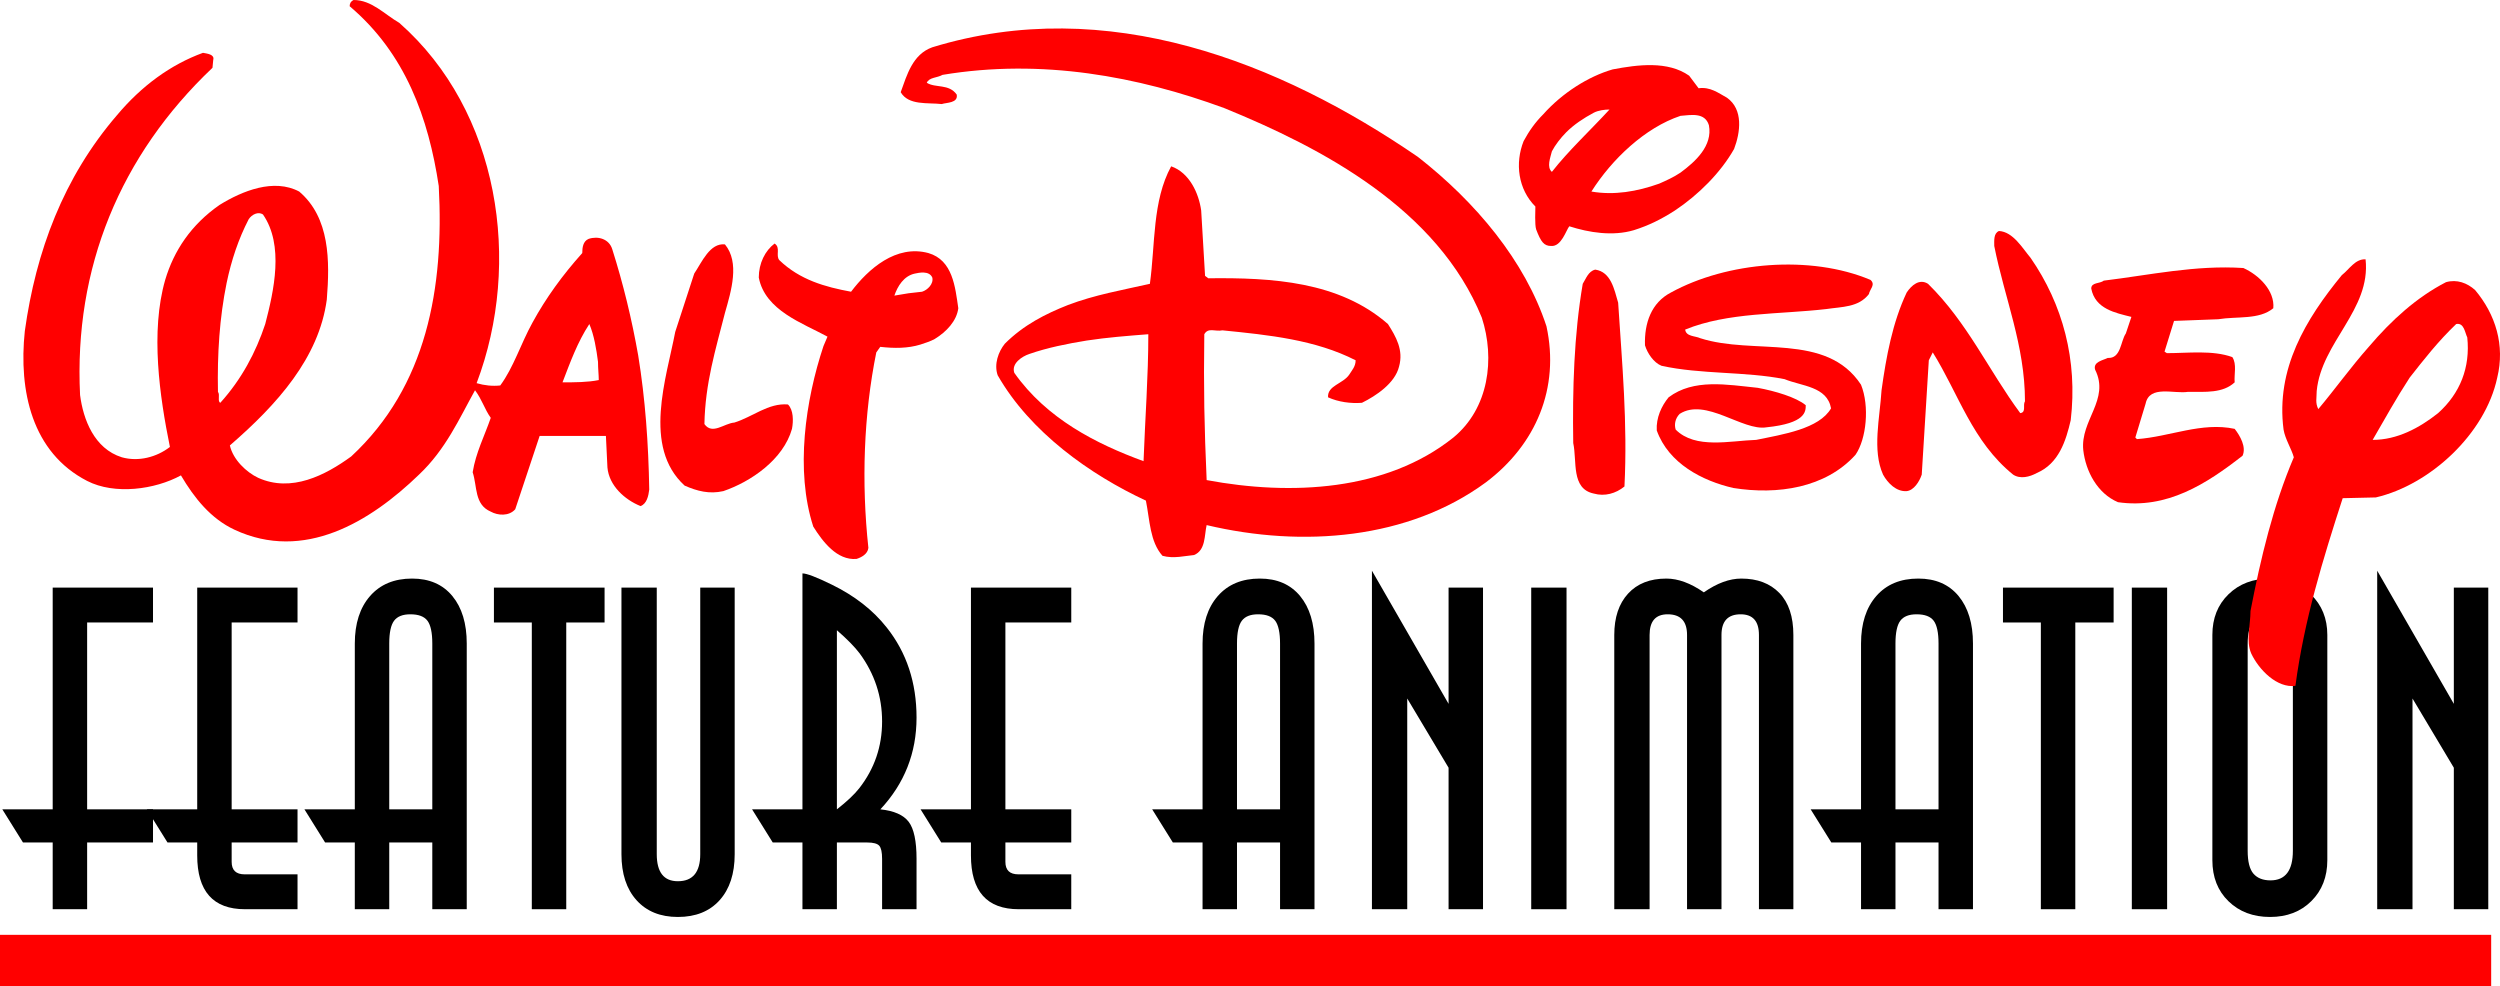
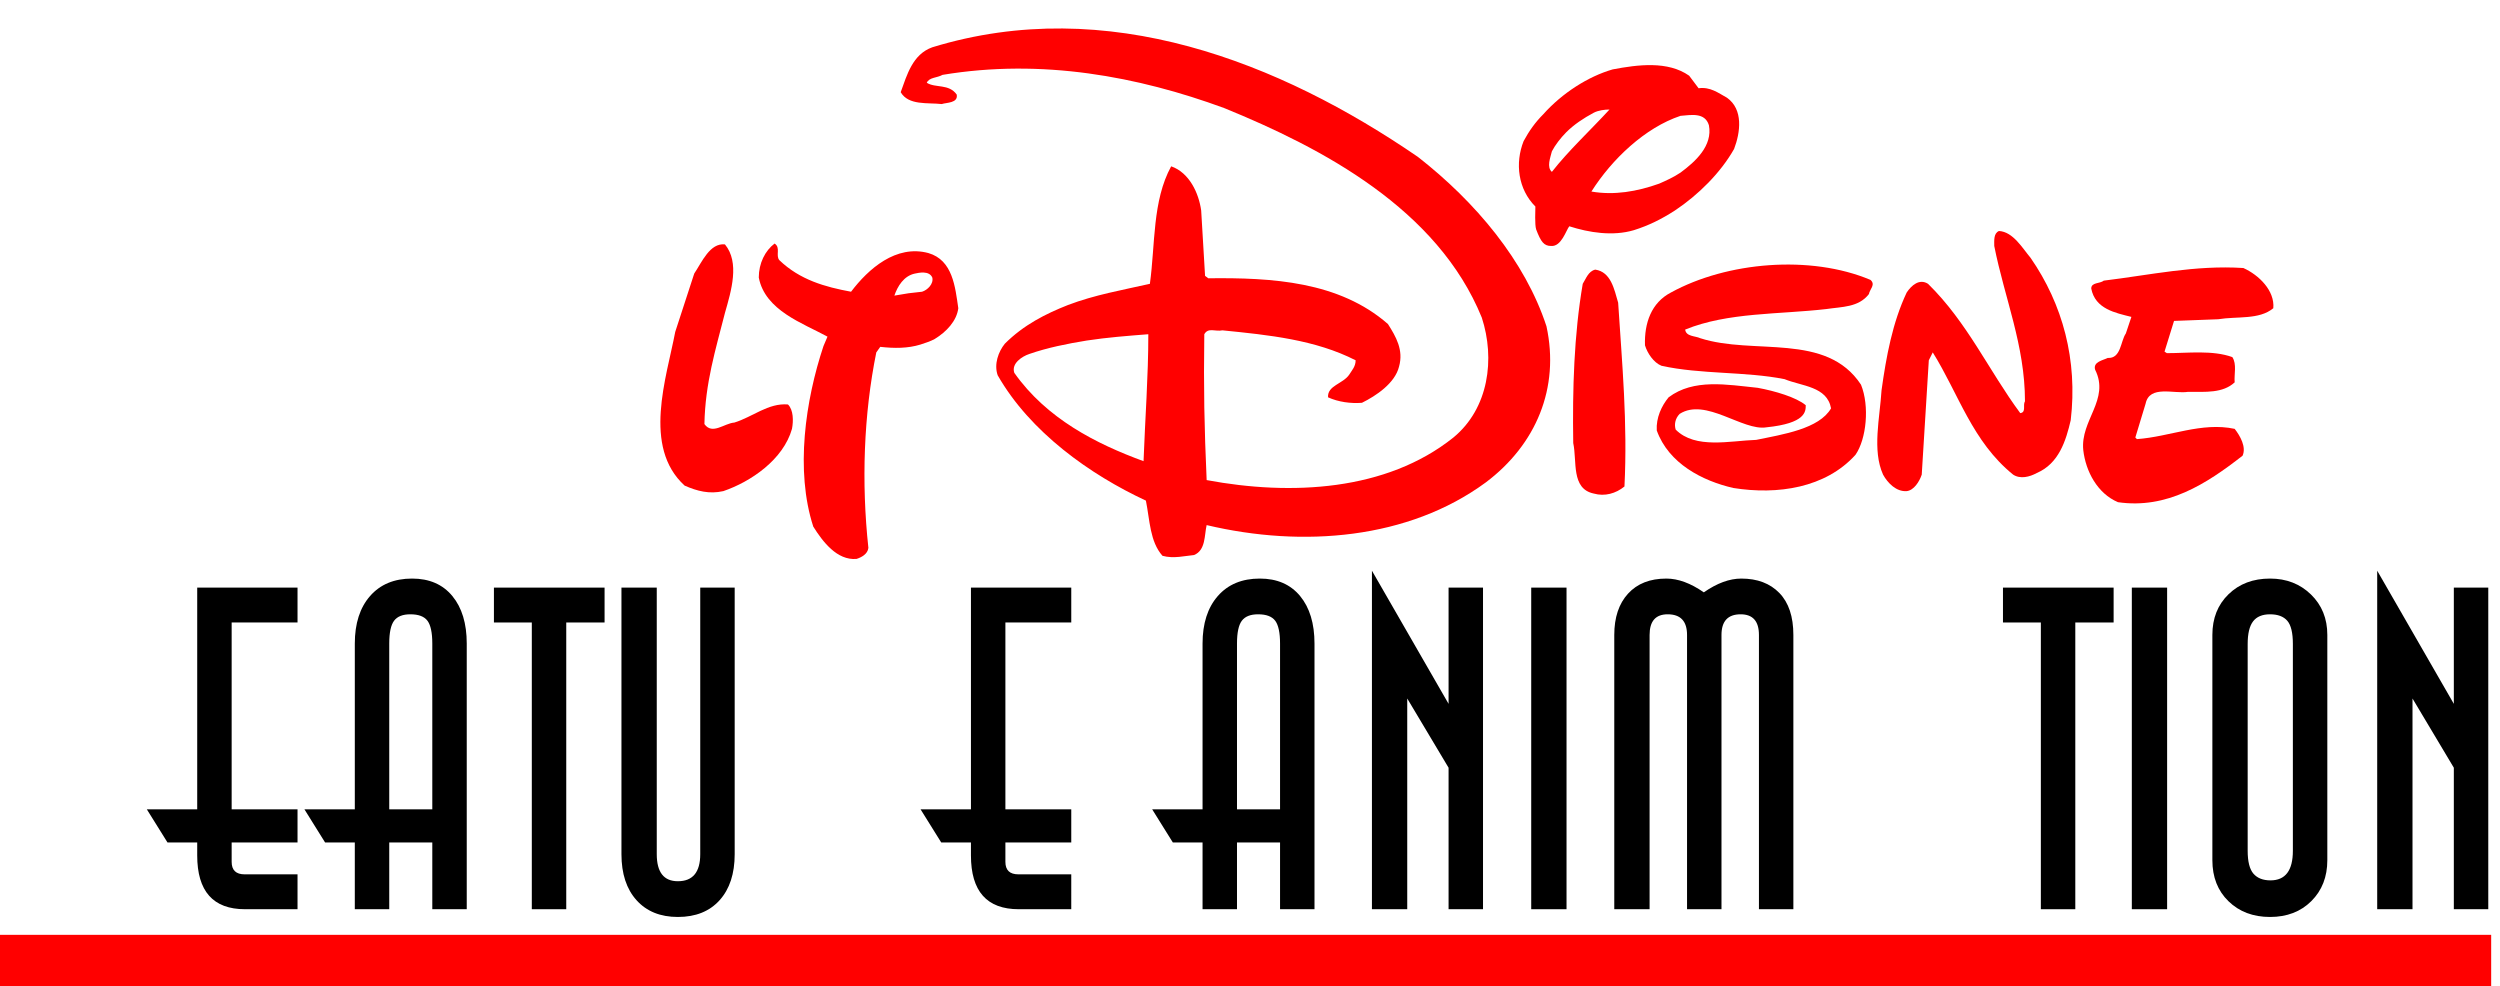
<svg xmlns="http://www.w3.org/2000/svg" version="1.1" id="Layer_1" x="0px" y="0px" width="1000px" height="394.422px" viewBox="0 0 1000 394.422" enable-background="new 0 0 1000 394.422" xml:space="preserve">
  <g>
    <g>
-       <polygon points="61.202,336.994 34.854,336.994 34.854,363.688 21.076,363.688 21.076,336.994 9.194,336.994 0.928,323.734     21.076,323.734 21.076,235.044 61.202,235.044 61.202,248.993 34.854,248.993 34.854,323.734 61.202,323.734   " />
      <path d="M119.01,363.688H98c-12.744,0-19.116-7.173-19.116-21.526v-5.167H67.002l-8.266-13.26h20.148v-88.69h40.126v13.949H92.662    v74.741h26.349v13.26H92.662v7.75c0,3.331,1.733,4.994,5.202,4.994h21.147V363.688z" />
      <path d="M186.697,363.688H172.92v-26.693h-17.222v26.693h-13.777v-26.693h-11.882l-8.266-13.26h20.148v-66.303    c0-8.034,2.038-14.379,6.114-19.029c4.074-4.65,9.671-6.975,16.791-6.975c6.889,0,12.254,2.324,16.102,6.975    c3.845,4.65,5.769,10.995,5.769,19.029V363.688z M172.92,323.734v-66.303c0-4.362-0.646-7.404-1.935-9.127    c-1.289-1.723-3.573-2.584-6.851-2.584c-3.046,0-5.215,0.861-6.504,2.584c-1.289,1.723-1.932,4.765-1.932,9.127v66.303H172.92z" />
      <polygon points="241.828,248.993 226.5,248.993 226.5,363.688 212.723,363.688 212.723,248.993 197.569,248.993 197.569,235.044     241.828,235.044   " />
      <path d="M293.875,341.677c0,7.798-2.01,13.934-6.028,18.405c-4.02,4.469-9.587,6.705-16.705,6.705    c-7.004,0-12.515-2.236-16.533-6.705c-4.02-4.472-6.028-10.607-6.028-18.405V235.044h14.122V341.66    c0,7.223,2.813,10.833,8.439,10.833c5.969,0,8.955-3.61,8.955-10.833V235.044h13.777V341.677z" />
-       <path d="M366.615,363.688h-13.777v-20.149c0-2.639-0.382-4.391-1.142-5.252c-0.761-0.86-2.37-1.292-4.827-1.292h-12.114v26.693    h-13.777v-26.693h-11.882l-8.267-13.26h20.149v-94.373c1.722,0,5.624,1.493,11.71,4.477c9.184,4.479,16.533,10.221,22.043,17.222    c7.923,9.989,11.884,21.987,11.884,35.993c0,14.121-4.822,26.349-14.467,36.682c5.46,0.575,9.235,2.239,11.329,4.994    c2.09,2.755,3.138,7.692,3.138,14.81V363.688z M352.838,288.602c0-9.987-2.984-19.056-8.952-27.209    c-1.992-2.64-5.036-5.739-9.13-9.3v71.642c3.977-3.101,6.961-5.912,8.952-8.439C349.794,307.49,352.838,298.591,352.838,288.602z" />
      <path d="M428.503,363.688h-21.01c-12.744,0-19.116-7.173-19.116-21.526v-5.167h-11.882l-8.266-13.26h20.148v-88.69h40.126v13.949    h-26.349v74.741h26.349v13.26h-26.349v7.75c0,3.331,1.733,4.994,5.202,4.994h21.147V363.688z" />
      <path d="M525.797,363.688h-13.776v-26.693h-17.222v26.693h-13.777v-26.693h-11.883l-8.266-13.26h20.148v-66.303    c0-8.034,2.038-14.379,6.113-19.029c4.074-4.65,9.671-6.975,16.792-6.975c6.888,0,12.255,2.324,16.103,6.975    c3.845,4.65,5.769,10.995,5.769,19.029V363.688z M512.021,323.734v-66.303c0-4.362-0.646-7.404-1.935-9.127    c-1.289-1.723-3.574-2.584-6.852-2.584c-3.046,0-5.214,0.861-6.504,2.584c-1.289,1.723-1.932,4.765-1.932,9.127v66.303H512.021z" />
      <polygon points="593.205,363.688 579.429,363.688 579.429,307.089 562.895,279.399 562.895,363.688 548.774,363.688     548.774,228.285 579.429,281.542 579.429,235.044 593.205,235.044   " />
      <rect x="612.489" y="235.044" width="14.122" height="128.644" />
      <path d="M717.35,363.688h-13.774v-109.7c0-5.511-2.441-8.267-7.317-8.267c-5.112,0-7.666,2.756-7.666,8.267v109.7h-13.777v-109.7    c0-5.511-2.583-8.267-7.75-8.267c-4.82,0-7.231,2.756-7.231,8.267v109.7H645.71v-109.7c0-7.001,1.835-12.512,5.511-16.532    c3.674-4.018,8.784-6.027,15.327-6.027c4.707,0,9.7,1.838,14.982,5.511c5.281-3.673,10.274-5.511,14.983-5.511    c6.429,0,11.508,1.924,15.24,5.77c3.73,3.848,5.596,9.444,5.596,16.79V363.688z" />
-       <path d="M789.189,363.688h-13.777v-26.693h-17.223v26.693h-13.775v-26.693h-11.883l-8.266-13.26h20.148v-66.303    c0-8.034,2.037-14.379,6.113-19.029c4.074-4.65,9.67-6.975,16.791-6.975c6.887,0,12.254,2.324,16.102,6.975    c3.846,4.65,5.77,10.995,5.77,19.029V363.688z M775.412,323.734v-66.303c0-4.362-0.646-7.404-1.936-9.127    c-1.287-1.723-3.572-2.584-6.85-2.584c-3.047,0-5.215,0.861-6.504,2.584s-1.934,4.765-1.934,9.127v66.303H775.412z" />
      <polygon points="845.447,248.993 830.121,248.993 830.121,363.688 816.342,363.688 816.342,248.993 801.188,248.993     801.188,235.044 845.447,235.044   " />
      <rect x="852.729" y="235.044" width="14.119" height="128.644" />
      <path d="M930.93,344.085c0,6.651-2.127,12.099-6.373,16.339c-4.248,4.24-9.762,6.363-16.533,6.363    c-6.775,0-12.313-2.093-16.619-6.277c-4.305-4.185-6.457-9.66-6.457-16.425v-90.127c0-6.649,2.152-12.065,6.457-16.253    c4.307-4.184,9.844-6.277,16.619-6.277c6.545,0,11.996,2.123,16.361,6.363c4.361,4.244,6.545,9.634,6.545,16.167V344.085z     M917.15,340.286v-82.701c0-4.47-0.748-7.563-2.238-9.282c-1.494-1.721-3.789-2.582-6.889-2.582s-5.367,0.947-6.803,2.84    c-1.436,1.891-2.152,4.899-2.152,9.024v82.701c0,4.355,0.773,7.423,2.324,9.199c1.551,1.775,3.816,2.664,6.805,2.664    C914.164,352.149,917.15,348.196,917.15,340.286z" />
      <polygon points="995.311,363.688 981.533,363.688 981.533,307.089 965,279.399 965,363.688 950.879,363.688 950.879,228.285     981.533,281.542 981.533,235.044 995.311,235.044   " />
    </g>
    <rect y="373.933" fill="#FF0000" width="996.471" height="20.489" />
    <g>
      <path fill="#FF0000" d="M363.435,117.303l-5.684,0.943c1.275-3.771,3.798-7.903,8.208-8.818c1.58-0.333,5.685-1.276,6.959,1.58    c0.61,2.525-1.913,5.02-4.104,5.686L363.435,117.303l4.743,20.521c1.914-0.664,4.076-1.302,5.686-2.218    c4.714-2.857,8.817-7.238,9.456-12.313c-1.246-8.513-2.217-19.246-11.98-22.074c-12.922-3.466-23.986,6.322-30.919,15.474    c-10.398-1.914-20.492-4.744-28.702-12.646c-1.554-1.887,0.639-5.02-1.884-6.628c-3.8,2.857-6.324,7.905-6.324,13.588    c2.524,13.226,17.666,18.274,27.483,23.654l-1.607,3.773c-7.239,21.74-11.345,49.804-4.08,72.211    c3.772,5.992,9.458,13.587,17.306,12.923c1.915-0.609,4.436-1.886,4.741-4.409c-2.827-26.179-1.884-53.299,3.162-78.202    l1.581-2.219c5.657,0.639,11.037,0.639,16.083-0.916L363.435,117.303" />
      <path fill="#FF0000" d="M427.161,122.017c-8.847,3.494-17.664,7.903-25.235,15.474c-2.552,3.162-4.409,8.18-2.857,12.618    c12.953,22.685,36.91,39.736,59.29,50.137c1.58,7.875,1.58,16.391,6.627,22.074c4.439,1.247,9.152,0,12.62-0.304    c4.712-1.913,4.104-7.905,5.047-11.979c38.462,9.122,80.725,5.657,111.645-17.056c20.16-15.142,29.645-37.852,24.29-62.451    c-8.539-26.149-28.395-49.805-51.436-67.774c-55.186-37.853-124.239-65.28-194.23-43.843c-7.904,2.83-10.123,11.037-12.645,17.97    c3.159,5.379,10.732,4.103,16.418,4.742c1.884-0.639,6.627-0.333,5.987-3.8c-3.132-4.409-8.512-2.522-11.977-4.714    c0.942-2.219,4.104-1.913,6.295-3.161c39.738-6.628,78.23,0.639,112.614,13.255c39.41,16.057,85.443,40.378,103.107,83.859    c5.351,16.417,2.829,36.271-11.371,47.947c-26.785,21.436-64.943,23.347-98.694,17.026c-0.942-21.104-1.251-36.909-0.942-58.345    c1.581-2.83,4.407-0.944,7.238-1.555c18.635,1.858,37.215,3.772,53.298,11.979c0,2.525-1.554,4.076-2.523,5.686    c-2.496,3.771-8.846,4.381-8.513,9.123c4.105,1.885,9.149,2.553,13.561,2.192c5.686-2.802,13.227-7.848,14.836-14.475    c1.886-6.657-1.248-11.98-4.438-17.028c-19.522-17.053-46.338-18.607-71.877-18.302l-1.277-0.97l-1.553-26.151    c-0.971-6.96-4.739-15.142-12.007-17.664c-7.572,13.866-6.323,31.227-8.514,47.004    C448.903,116.027,437.865,117.941,427.161,122.017l7.542,14.199c8.208-1.247,16.112-1.857,24.626-2.522    c0,17.026-1.276,33.444-1.913,50.776c-18.942-6.934-38.769-17-51.693-35.33c-1.277-3.772,3.134-6.6,5.989-7.543    c7.238-2.523,15.143-4.104,22.989-5.381L427.161,122.017" />
      <path fill="#FF0000" d="M633.093,113.532c1.248-1.914,2.19-5.047,5.021-5.685c6.293,0.942,7.568,7.875,9.149,13.227    c1.579,24.598,3.796,47.947,2.521,73.518c-3.463,2.827-7.9,4.075-12.282,2.827c-9.151-1.914-6.629-12.948-8.208-20.185    C628.964,155.462,629.6,133.999,633.093,113.532" />
      <path fill="#FF0000" d="M614.151,82.612c-6.932-6.933-8.209-17.332-4.712-26.151c2.218-4.13,4.712-7.598,7.848-10.732l9.152,7.239    c-2.191,2.219-4.382,5.047-5.686,7.57c-0.611,2.523-2.167,6.324,0,8.207c6.653-8.511,15.5-16.721,23.043-24.929    c-1.913,0-4.409,0.305-6.295,1.274c-4.102,2.19-7.902,4.715-11.065,7.876l-9.149-7.239c7.596-8.512,17.996-15.14,27.787-17.969    c10.092-1.914,22.073-3.465,30.59,2.524l3.768,5.019c4.743-0.639,7.903,1.914,11.369,3.798c6.601,4.716,5.353,13.867,2.828,20.493    c-5.352,9.456-14.197,18.302-23.65,24.596l-6.295-10.733c2.828-1.247,5.684-2.522,8.514-4.409    c5.989-4.409,12.92-10.731,11.368-18.938c-1.609-5.325-7.294-4.077-11.368-3.773c-14.199,4.742-27.459,17.361-35.637,30.283    c9.125,1.581,18.273,0,27.123-3.163l6.295,10.733c-5.382,3.466-10.429,5.99-16.419,7.876c-8.485,2.524-17.97,0.969-25.848-1.553    c-1.272,1.553-3.133,8.208-7.265,7.876c-2.828,0-4.079-1.582-5.99-6.63C613.848,89.876,614.151,83.887,614.151,82.612" />
      <path fill="#FF0000" d="M671.86,165.555c-1.884,1.914-2.19,4.41-1.58,6.296c7.903,7.903,21.768,4.437,32.197,4.102    c10.7-2.191,25.206-4.409,29.946-12.616c-1.605-8.818-11.674-8.818-18.604-11.676c-15.779-3.133-33.448-1.857-49.224-5.351    c-3.134-1.248-5.658-5.047-6.6-8.181c-0.306-8.847,2.521-17.056,10.396-21.129c22.407-12.287,55.821-15.142,79.784-5.048    c2.219,1.886-0.307,3.773-0.611,5.685c-4.133,5.352-10.758,5.047-17.055,5.99c-18.91,2.19-39.404,1.249-56.433,8.208    c0.301,2.829,4.104,2.524,5.99,3.439c21.438,6.932,50.442-2.522,64.335,18.607c3.465,8.515,2.189,21.768-2.219,28.064    c-11.979,13.254-31.197,16.084-48.86,13.254c-12.311-2.828-25.874-9.76-30.616-23.017c-0.302-5.048,1.886-9.789,4.742-13.254    c10.066-7.572,23.35-5.05,35.634-3.799c6.933,1.274,15.444,3.799,19.216,6.959c0,2.524,0,7.239-15.748,8.847    C697.096,172.489,682.258,158.927,671.86,165.555" />
      <path fill="#FF0000" d="M762.678,116.999c1.887-2.83,5.078-5.686,8.541-3.467c15.752,15.445,24.264,34.664,36.883,51.719    c2.523-0.334,0.916-3.162,1.887-4.743c0-22.378-8.184-41.317-12.287-62.115c0-2.218-0.301-5.05,1.887-5.991    c5.658,0.305,9.428,6.934,12.619,10.704c12.92,18.608,18.908,41.014,16.082,64.975c-1.912,8.208-4.74,17.359-13.586,21.13    c-2.83,1.554-6.602,2.523-9.457,0.637c-16.363-13.256-21.742-32.195-32.143-48.89l-1.578,3.162l-2.828,45.728    c-0.943,2.83-3.16,6.295-6.021,6.601c-4.102,0.305-7.568-3.163-9.453-6.601c-4.412-9.789-1.277-22.712-0.607-33.749    C754.5,142.54,757.021,128.979,762.678,116.999" />
      <path fill="#FF0000" d="M838.053,147.891c-0.941-3.162,3.16-3.772,5.047-4.714c5.352,0.305,5.076-6.657,7.238-9.79l2.219-6.63    c-6.295-1.58-14.504-3.132-16.057-11.341c0-2.551,3.471-1.886,5.02-3.162c18.305-2.218,36.576-6.293,55.822-5.047    c6.297,2.829,12.619,9.124,11.979,16.085c-5.684,4.714-14.506,3.16-22.045,4.409l-17.664,0.666l-3.801,12.286l0.941,0.61    c8.49,0,18.303-1.277,26.18,1.58c1.883,2.829,0.639,6.961,0.941,10.094c-4.742,4.41-11.67,3.8-18.633,3.8    c-5.629,0.914-15.418-2.858-17.002,4.741l-4.104,13.533l0.639,0.638c13.23-0.943,25.842-6.934,39.1-4.104    c2.193,2.829,4.717,7.238,3.162,10.733c-14.504,11.341-30.283,21.435-49.834,18.607c-8.207-3.467-12.92-12.313-13.889-20.826    C832.063,168.079,844.041,159.869,838.053,147.891" />
-       <path fill="#FF0000" d="M947.506,138.741c-7.264,8.208-13.586,17.053-20.188,24.902c-1.275-2.523-0.639-4.379-0.639-7.239    c1.889-19.548,21.744-32.473,19.551-52.66c-4.102-0.305-6.627,4.104-9.484,6.294c-14.506,17.663-26.482,37.547-23.322,61.813    c0.643,3.798,3.135,7.598,4.105,11.065c-8.209,19.216-13.254,40.349-17.332,61.48c0,5.659-1.914,11.979,0.307,17.026    c3.133,6.629,10.396,13.895,17.662,12.923c3.465-26.151,11.035-50.775,18.912-75.068l13.254-0.305    c21.744-5.047,43.816-25.513,48.559-47.919c3.162-12.923-0.637-25.234-8.844-35.024c-3.139-2.828-7.27-4.409-11.652-3.161    C966.725,118.883,956.633,128.008,947.506,138.741l16.363,12.312c5.686-7.237,11.371-14.531,18.604-21.436    c3.166-0.638,3.498,3.466,4.438,5.353c1.252,11.979-2.852,22.379-11.672,30.281c-7.57,5.99-16.387,10.705-26.18,10.705    c4.744-8.179,9.457-16.692,14.809-24.902L947.506,138.741" />
      <path fill="#FF0000" d="M277.692,109.428c3.132-4.715,6.294-12.312,12.284-11.675c5.992,7.266,2.523,18.579,0,27.424    c-3.771,14.807-7.903,28.091-8.209,44.454c3.162,4.438,7.904-0.304,11.981-0.61c7.267-2.219,13.561-7.904,21.435-7.238    c2.218,2.191,2.218,6.6,1.611,9.761c-3.467,12.284-16.419,21.132-27.455,24.902c-5.659,1.276-10.428,0-15.475-2.193    c-16.999-15.472-7.236-43.204-3.771-61.505L277.692,109.428" />
-       <path fill="#FF0000" d="M239.201,144.729c0,2.856,0.304,5.075,0.304,7.293c-4.411,0.916-9.761,0.916-14.503,0.916    c3.161-8.207,5.989-16.084,10.731-23.321C237.621,133.999,238.562,139.684,239.201,144.729l16.083-2.525    c-2.551-14.503-5.99-28.672-10.398-42.566c-1.276-4.078-5.685-5.354-9.455-4.078c-2.221,0.943-2.524,3.468-2.524,5.659    c-7.904,8.818-14.531,17.97-19.883,27.759c-4.714,8.514-7.572,17.97-12.922,25.207c-3.163,0.334-6.295,0-9.457-0.916    c18.274-48.251,9.15-108.817-30.92-144.117C153.733,5.685,148.685,0,141.422,0c-1.247,0.638-1.555,1.553-1.555,2.495    c22.379,18.942,31.531,44.786,35.636,71.908c2.19,40.681-4.742,80.117-35.024,108.181c-10.4,7.57-23.961,14.531-37.216,8.539    c-4.714-2.218-10.066-7.294-11.314-12.95c18.913-16.39,35.633-34.996,38.769-58.346c1.247-15.445,1.247-32.778-11.038-43.206    c-10.124-5.38-22.711-0.305-31.861,5.351c-11.371,7.905-18.274,18.305-21.742,29.978l24.568,1.249    c1.915-9.151,4.743-17.638,8.849-25.542c1.273-1.885,3.77-3.132,5.684-1.885c8.513,12.286,4.38,30.56,0.916,43.842    c-3.772,11.343-9.429,22.046-17.97,31.503c-1.249-0.61,0-3.133-0.942-4.381c-0.307-15.141,0.638-29.672,3.465-43.539    l-24.569-1.248c-5.99,20.799-2.218,46.671,1.886,66.832c-5.353,4.132-12.617,5.99-19.246,4.132    c-11.035-3.466-15.447-15.141-16.693-24.929C29.501,107.206,48.079,62.116,84.99,27.121l0.304-3.162    c0.639-2.218-2.495-2.522-4.104-2.828c-12.923,4.714-24.57,13.228-34.36,24.903c-21.462,24.903-32.472,54.547-36.907,86.409    c-2.524,23.959,2.854,48.558,24.93,59.929c11.037,5.657,27.122,3.463,37.521-2.219c5.38,9.122,11.978,17.333,21.438,21.739    c27.786,12.951,54.242-3.133,73.792-22.045c10.704-10.094,16.084-22.378,22.405-33.749c2.829,3.771,3.8,7.543,6.296,11.038    c-2.496,7.238-5.961,13.866-7.238,21.769c1.885,5.685,0.609,12.922,7.238,15.75c2.829,1.58,7.267,1.914,9.788-0.943l9.763-29.337    h26.51l0.609,12.616c0.638,7.265,6.933,12.921,13.256,15.446c2.494-0.943,3.161-4.076,3.466-6.6    c-0.305-18.301-1.581-36.272-4.412-53.632L239.201,144.729" />
    </g>
  </g>
</svg>